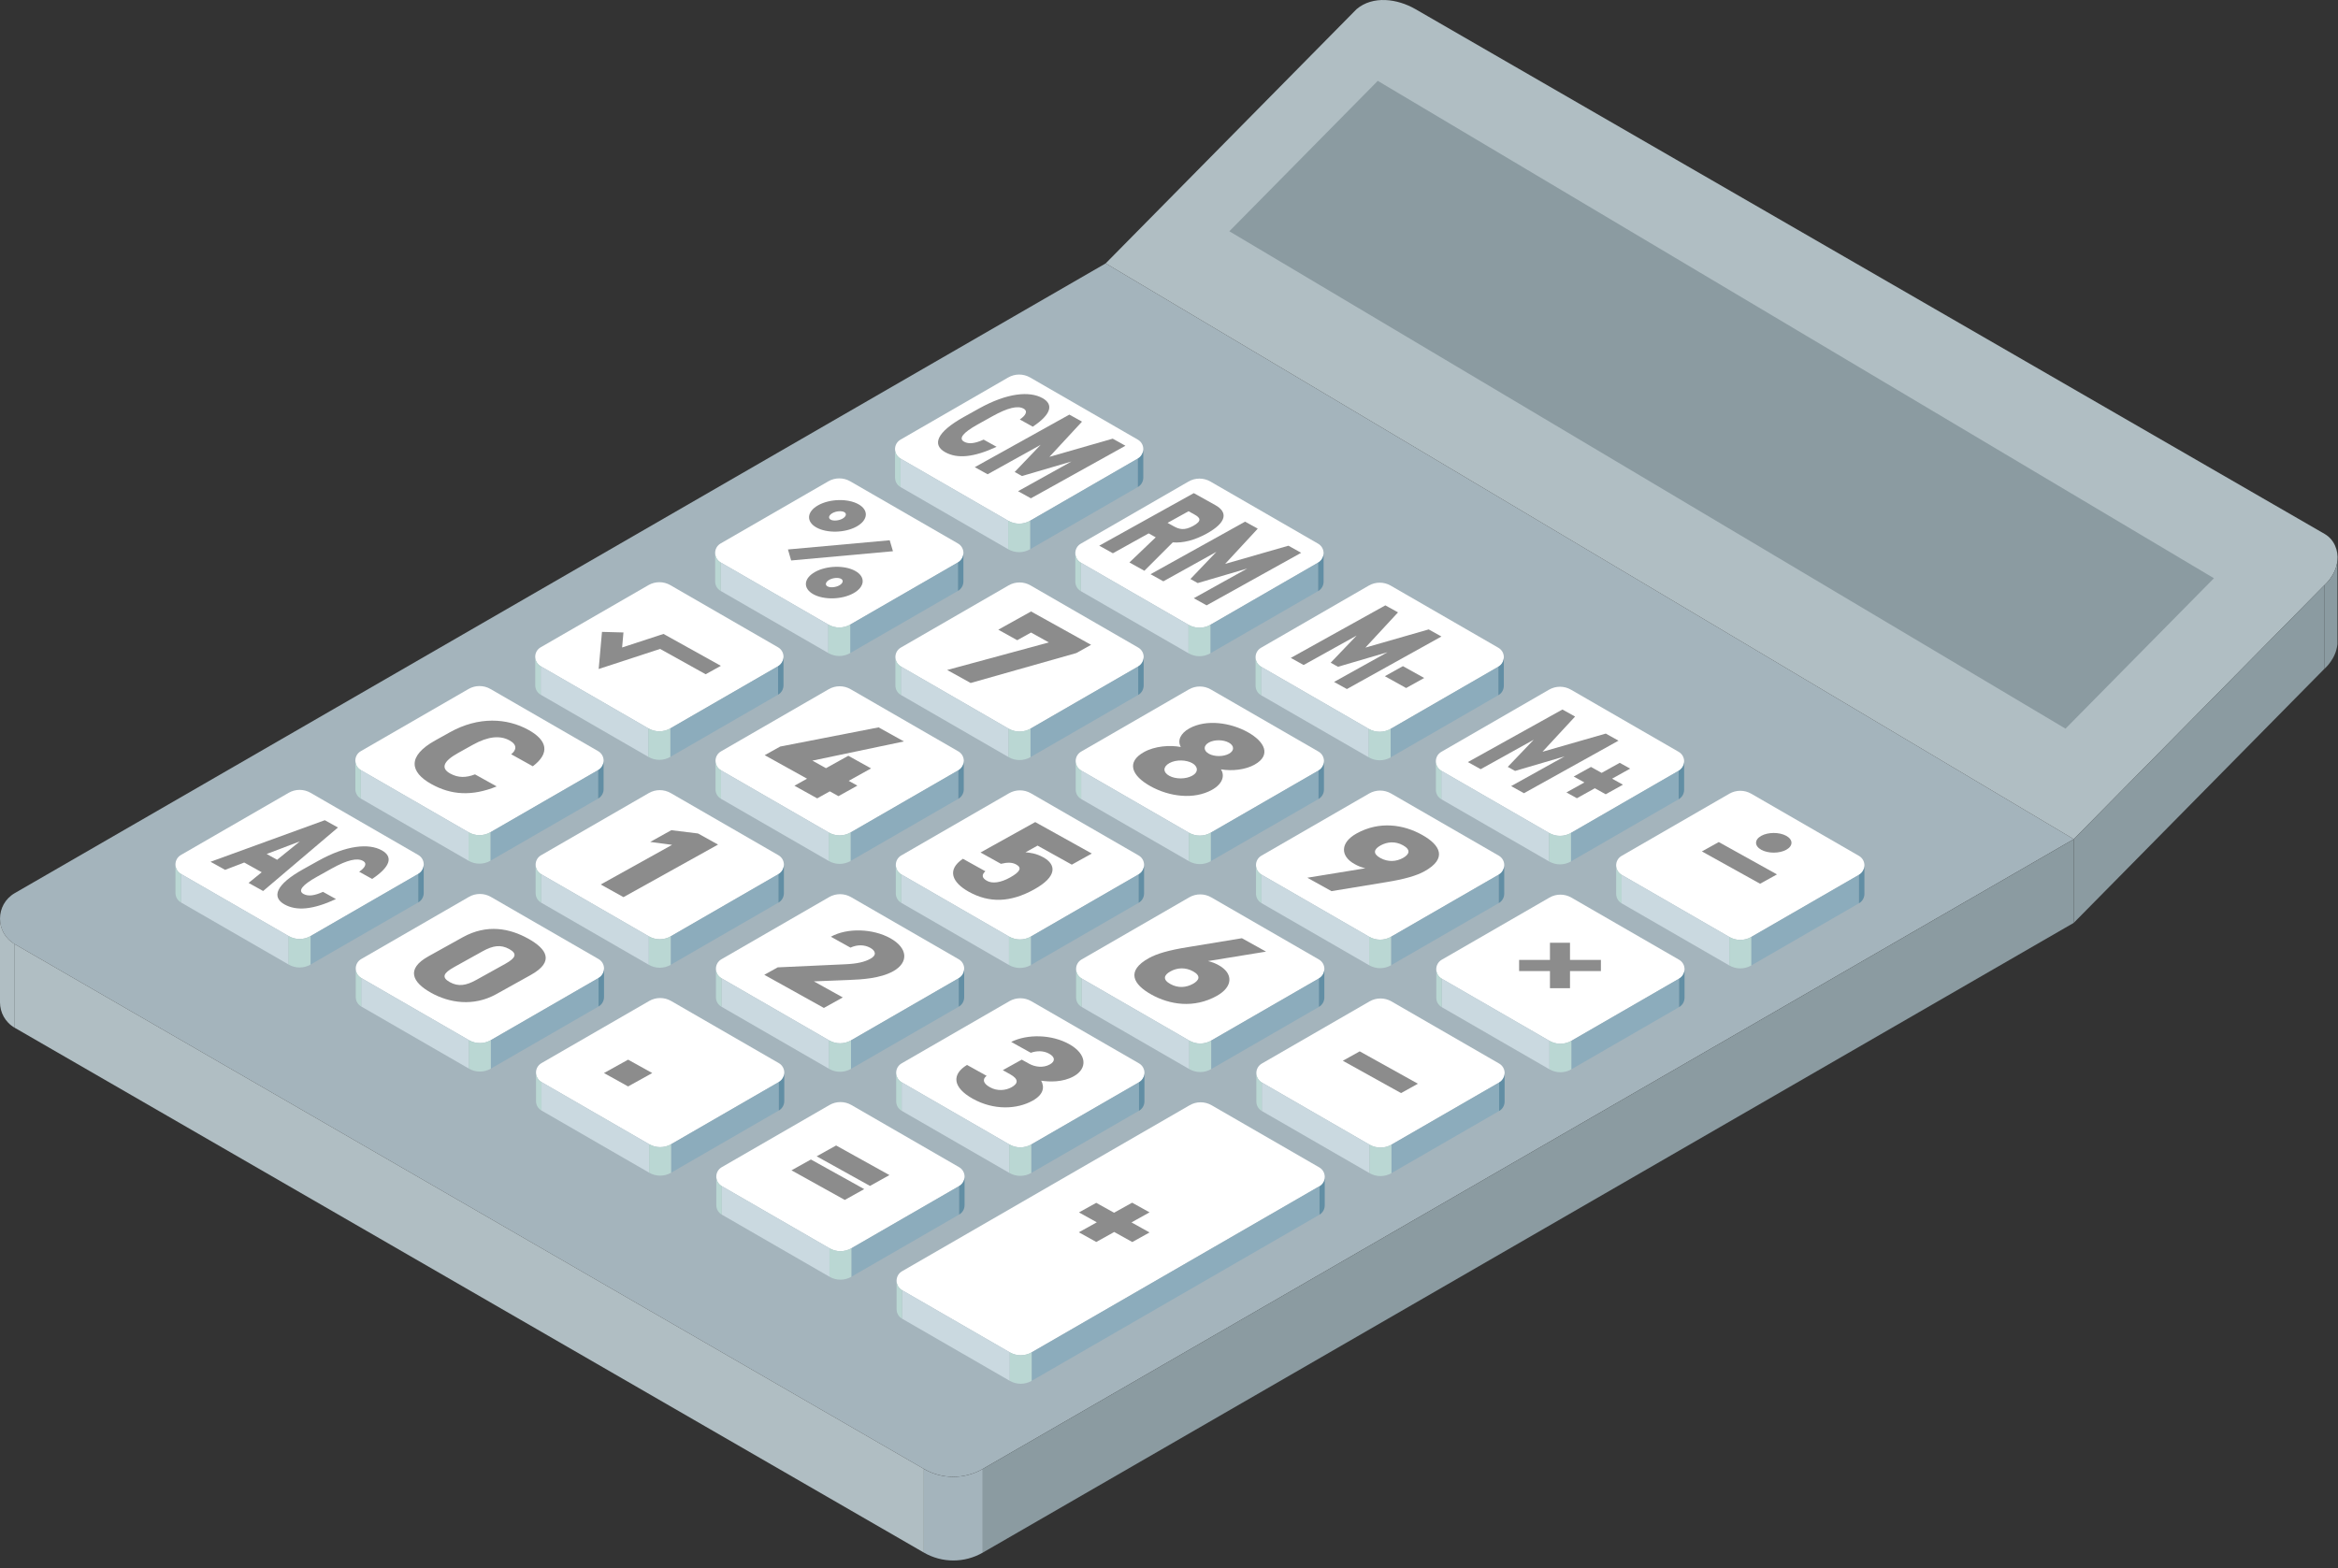
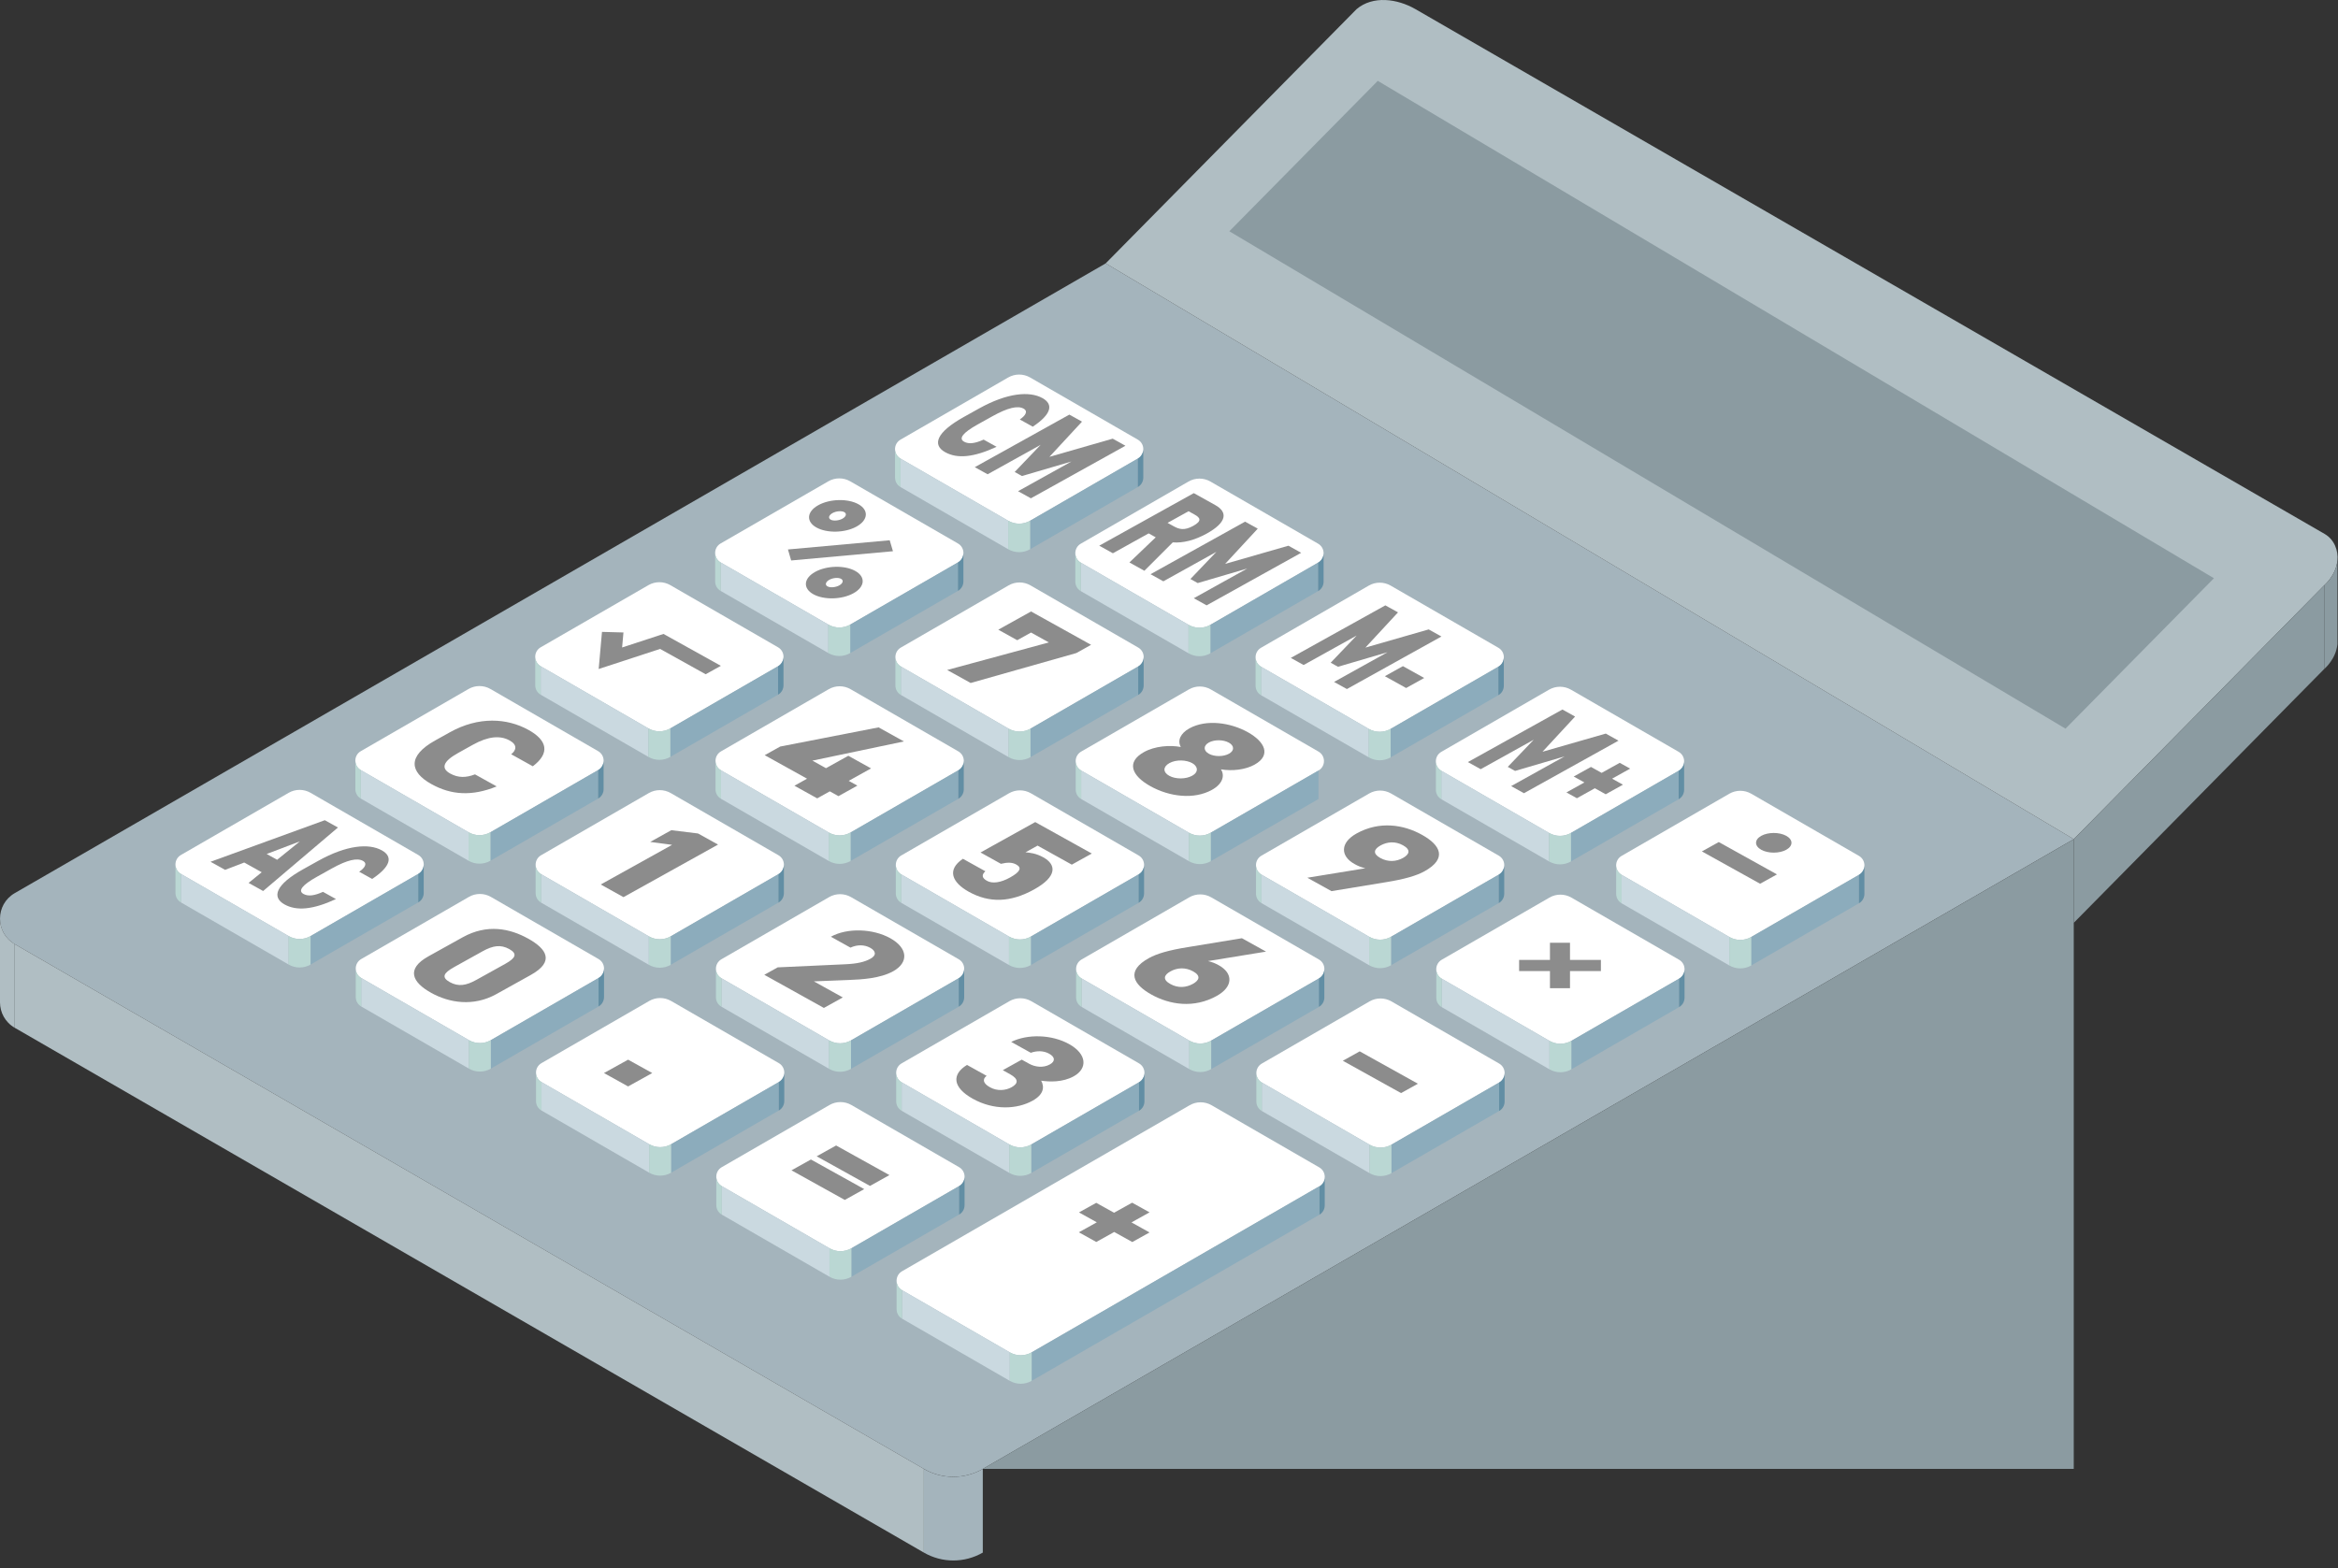
<svg xmlns="http://www.w3.org/2000/svg" fill="none" height="100%" overflow="visible" preserveAspectRatio="none" style="display: block;" viewBox="0 0 161 108" width="100%">
  <rect x="0" y="0" width="161" height="108" fill="#333333" stroke="none" />
  <g id="Group 11">
    <path d="M76.141 18.141L1.015 61.516C-0.337 62.297 -0.337 64.248 1.015 65.029L63.621 101.173C64.876 101.898 66.421 101.898 67.677 101.173L142.803 57.798L76.141 18.139V18.141Z" fill="#A4B4BC" id="Vector" />
    <path d="M63.621 101.173L1.015 65.029V70.791L63.621 106.938V101.173Z" fill="#B0BEC3" id="Vector_2" />
-     <path d="M67.677 101.173L142.803 57.8V63.563L67.677 106.938V101.173Z" fill="#8B9BA1" id="Vector_3" />
+     <path d="M67.677 101.173L142.803 57.8V63.563V101.173Z" fill="#8B9BA1" id="Vector_3" />
    <path d="M1.015 70.791C0.34 70.402 1.02029e-05 69.719 1.02029e-05 69.035V63.264C-0.002 63.95 0.335 64.635 1.015 65.026V70.789V70.791Z" fill="#B0BEC3" id="Vector_4" />
    <path d="M160.962 38.599C161.026 37.92 160.753 37.166 160.078 36.775L97.472 0.63C96.217 -0.094 94.538 -0.318 93.416 0.63L76.141 18.139L142.803 57.798L160.078 40.289C160.078 40.289 160.865 39.623 160.962 38.599Z" fill="#B0BEC3" id="Vector_5" />
    <path d="M142.803 57.8V63.563L160.078 46.051V40.289L142.803 57.8Z" fill="#8B9BA1" id="Vector_6" />
    <path d="M67.677 106.938V101.176C66.421 101.9 64.876 101.9 63.621 101.176V106.938C64.876 107.662 66.421 107.662 67.677 106.938Z" fill="#A4B4BC" id="Vector_7" />
    <path d="M160.962 44.364C160.865 45.387 160.078 46.054 160.078 46.054V40.291C160.078 40.291 160.865 39.625 160.962 38.602V44.364Z" fill="#8B9BA1" id="Vector_8" />
    <path d="M70.935 35.867L78.353 31.586C78.856 31.296 78.856 30.571 78.353 30.281L70.935 25.999C70.469 25.731 69.895 25.731 69.428 25.999L62.011 30.281C61.508 30.571 61.508 31.296 62.011 31.586L69.428 35.867C69.895 36.136 70.469 36.136 70.935 35.867Z" fill="white" id="Vector_9" />
    <path d="M69.428 35.867L62.011 31.584V33.546L69.428 37.83V35.867Z" fill="#CAD9E0" id="Vector_10" />
    <path d="M70.935 35.867L78.353 31.584V33.546L70.935 37.83V35.867Z" fill="#8CACBC" id="Vector_11" />
    <path d="M62.011 33.546C61.76 33.402 61.635 33.148 61.635 32.895V30.928C61.635 31.182 61.76 31.437 62.011 31.584V33.546Z" fill="#BAD7D3" id="Vector_12" />
    <path d="M78.353 33.546C78.605 33.402 78.73 33.148 78.73 32.895V30.928C78.73 31.182 78.605 31.437 78.353 31.584V33.546Z" fill="#628EA4" id="Vector_13" />
    <path d="M70.935 37.83V35.867C70.469 36.136 69.895 36.136 69.428 35.867V37.83C69.895 38.099 70.469 38.099 70.935 37.83Z" fill="#BAD7D3" id="Vector_14" />
    <path d="M58.548 43.019L65.966 38.737C66.469 38.447 66.469 37.722 65.966 37.432L58.548 33.151C58.082 32.882 57.508 32.882 57.041 33.151L49.624 37.432C49.121 37.722 49.121 38.447 49.624 38.737L57.041 43.019C57.508 43.287 58.082 43.287 58.548 43.019Z" fill="white" id="Vector_15" />
    <path d="M57.041 43.019L49.624 38.737V40.699L57.041 44.981V43.019Z" fill="#CAD9E0" id="Vector_16" />
    <path d="M58.548 43.019L65.966 38.737V40.699L58.548 44.981V43.019Z" fill="#8CACBC" id="Vector_17" />
    <path d="M49.624 40.699C49.372 40.555 49.248 40.302 49.248 40.048V38.081C49.248 38.335 49.372 38.591 49.624 38.737V40.699Z" fill="#BAD7D3" id="Vector_18" />
    <path d="M65.966 40.699C66.218 40.555 66.342 40.302 66.342 40.048V38.081C66.342 38.335 66.218 38.591 65.966 38.737V40.699Z" fill="#628EA4" id="Vector_19" />
    <path d="M58.548 44.981V43.019C58.082 43.287 57.508 43.287 57.041 43.019V44.981C57.508 45.25 58.082 45.25 58.548 44.981Z" fill="#BAD7D3" id="Vector_20" />
    <path d="M46.159 50.17L53.577 45.888C54.08 45.598 54.08 44.873 53.577 44.583L46.159 40.302C45.693 40.033 45.119 40.033 44.652 40.302L37.234 44.583C36.731 44.873 36.731 45.598 37.234 45.888L44.652 50.17C45.119 50.438 45.693 50.438 46.159 50.17Z" fill="white" id="Vector_21" />
    <path d="M44.652 50.17L37.234 45.888V47.85L44.652 52.134V50.17Z" fill="#CAD9E0" id="Vector_22" />
    <path d="M46.159 50.17L53.577 45.888V47.85L46.159 52.134V50.17Z" fill="#8CACBC" id="Vector_23" />
    <path d="M37.235 47.85C36.983 47.706 36.858 47.453 36.858 47.199V45.232C36.858 45.486 36.983 45.742 37.235 45.888V47.85Z" fill="#BAD7D3" id="Vector_24" />
    <path d="M53.577 47.85C53.828 47.706 53.953 47.453 53.953 47.199V45.232C53.953 45.486 53.828 45.742 53.577 45.888V47.85Z" fill="#628EA4" id="Vector_25" />
    <path d="M46.159 52.134V50.172C45.692 50.441 45.118 50.441 44.652 50.172V52.134C45.118 52.403 45.692 52.403 46.159 52.134Z" fill="#BAD7D3" id="Vector_26" />
    <path d="M33.772 57.323L41.189 53.041C41.692 52.751 41.692 52.027 41.189 51.737L33.772 47.455C33.305 47.186 32.731 47.186 32.265 47.455L24.847 51.737C24.344 52.027 24.344 52.751 24.847 53.041L32.265 57.323C32.731 57.592 33.305 57.592 33.772 57.323Z" fill="white" id="Vector_27" />
    <path d="M32.265 57.323L24.847 53.041V55.004L32.265 59.285V57.323Z" fill="#CAD9E0" id="Vector_28" />
    <path d="M33.772 57.323L41.189 53.041V55.004L33.772 59.285V57.323Z" fill="#8CACBC" id="Vector_29" />
    <path d="M24.848 55.004C24.596 54.86 24.471 54.606 24.471 54.352V52.386C24.471 52.639 24.596 52.895 24.848 53.041V55.004Z" fill="#BAD7D3" id="Vector_30" />
    <path d="M41.189 55.004C41.441 54.86 41.566 54.606 41.566 54.352V52.386C41.566 52.639 41.441 52.895 41.189 53.041V55.004Z" fill="#628EA4" id="Vector_31" />
    <path d="M33.772 59.285V57.323C33.305 57.592 32.731 57.592 32.265 57.323V59.285C32.731 59.554 33.305 59.554 33.772 59.285Z" fill="#BAD7D3" id="Vector_32" />
    <path d="M21.385 64.474L28.802 60.192C29.305 59.902 29.305 59.178 28.802 58.888L21.385 54.606C20.918 54.337 20.344 54.337 19.878 54.606L12.46 58.888C11.957 59.178 11.957 59.902 12.46 60.192L19.878 64.474C20.344 64.743 20.918 64.743 21.385 64.474Z" fill="white" id="Vector_33" />
    <path d="M19.878 64.474L12.46 60.192V62.155L19.878 66.436V64.474Z" fill="#CAD9E0" id="Vector_34" />
    <path d="M21.385 64.474L28.802 60.192V62.155L21.385 66.436V64.474Z" fill="#8CACBC" id="Vector_35" />
    <path d="M12.461 62.155C12.209 62.011 12.084 61.757 12.084 61.504V59.537C12.084 59.791 12.209 60.046 12.461 60.192V62.155Z" fill="#BAD7D3" id="Vector_36" />
    <path d="M28.802 62.155C29.054 62.011 29.179 61.757 29.179 61.504V59.537C29.179 59.791 29.054 60.046 28.802 60.192V62.155Z" fill="#628EA4" id="Vector_37" />
    <path d="M21.385 66.436V64.474C20.918 64.743 20.344 64.743 19.878 64.474V66.436C20.344 66.705 20.918 66.705 21.385 66.436Z" fill="#BAD7D3" id="Vector_38" />
    <path d="M83.35 43.034L90.768 38.752C91.271 38.462 91.271 37.737 90.768 37.447L83.35 33.166C82.884 32.897 82.31 32.897 81.844 33.166L74.426 37.447C73.923 37.737 73.923 38.462 74.426 38.752L81.844 43.034C82.31 43.302 82.884 43.302 83.35 43.034Z" fill="white" id="Vector_39" />
    <path d="M81.844 43.034L74.426 38.752V40.714L81.844 44.996V43.034Z" fill="#CAD9E0" id="Vector_40" />
    <path d="M83.35 43.034L90.768 38.752V40.714L83.35 44.996V43.034Z" fill="#8CACBC" id="Vector_41" />
    <path d="M74.426 40.714C74.175 40.57 74.05 40.317 74.05 40.063V38.096C74.05 38.35 74.175 38.606 74.426 38.752V40.714Z" fill="#BAD7D3" id="Vector_42" />
    <path d="M90.768 40.714C91.02 40.57 91.145 40.317 91.145 40.063V38.096C91.145 38.35 91.02 38.606 90.768 38.752V40.714Z" fill="#628EA4" id="Vector_43" />
    <path d="M83.35 44.996V43.034C82.884 43.302 82.31 43.302 81.844 43.034V44.996C82.31 45.265 82.884 45.265 83.35 44.996Z" fill="#BAD7D3" id="Vector_44" />
    <path d="M70.961 50.187L78.379 45.905C78.882 45.615 78.882 44.891 78.379 44.601L70.961 40.319C70.495 40.05 69.921 40.05 69.454 40.319L62.037 44.601C61.534 44.891 61.534 45.615 62.037 45.905L69.454 50.187C69.921 50.456 70.495 50.456 70.961 50.187Z" fill="white" id="Vector_45" />
    <path d="M69.454 50.187L62.037 45.903V47.865L69.454 52.149V50.187Z" fill="#CAD9E0" id="Vector_46" />
    <path d="M70.961 50.187L78.379 45.903V47.865L70.961 52.149V50.187Z" fill="#8CACBC" id="Vector_47" />
    <path d="M62.037 47.866C61.785 47.721 61.66 47.468 61.66 47.214V45.248C61.66 45.501 61.785 45.757 62.037 45.903V47.866Z" fill="#BAD7D3" id="Vector_48" />
    <path d="M78.379 47.866C78.63 47.721 78.755 47.468 78.755 47.214V45.248C78.755 45.501 78.63 45.757 78.379 45.903V47.866Z" fill="#628EA4" id="Vector_49" />
    <path d="M70.961 52.149V50.187C70.495 50.455 69.921 50.455 69.454 50.187V52.149C69.921 52.418 70.495 52.418 70.961 52.149Z" fill="#BAD7D3" id="Vector_50" />
    <path d="M58.574 57.338L65.992 53.056C66.495 52.766 66.495 52.042 65.992 51.752L58.574 47.47C58.108 47.201 57.534 47.201 57.067 47.47L49.65 51.752C49.147 52.042 49.147 52.766 49.65 53.056L57.067 57.338C57.534 57.607 58.108 57.607 58.574 57.338Z" fill="white" id="Vector_51" />
    <path d="M57.067 57.338L49.65 53.056V55.019L57.067 59.3V57.338Z" fill="#CAD9E0" id="Vector_52" />
    <path d="M58.574 57.338L65.992 53.056V55.019L58.574 59.3V57.338Z" fill="#8CACBC" id="Vector_53" />
    <path d="M49.65 55.019C49.398 54.875 49.273 54.621 49.273 54.367V52.401C49.273 52.654 49.398 52.91 49.65 53.056V55.019Z" fill="#BAD7D3" id="Vector_54" />
    <path d="M65.992 55.019C66.243 54.875 66.368 54.621 66.368 54.367V52.401C66.368 52.654 66.243 52.91 65.992 53.056V55.019Z" fill="#628EA4" id="Vector_55" />
    <path d="M58.574 59.3V57.338C58.108 57.607 57.534 57.607 57.067 57.338V59.3C57.534 59.569 58.108 59.569 58.574 59.3Z" fill="#BAD7D3" id="Vector_56" />
    <path d="M46.187 64.491L53.604 60.209C54.107 59.919 54.107 59.195 53.604 58.905L46.187 54.623C45.72 54.355 45.147 54.355 44.68 54.623L37.262 58.905C36.759 59.195 36.759 59.919 37.262 60.209L44.68 64.491C45.147 64.76 45.72 64.76 46.187 64.491Z" fill="white" id="Vector_57" />
    <path d="M44.68 64.491L37.262 60.208V62.17L44.68 66.454V64.491Z" fill="#CAD9E0" id="Vector_58" />
    <path d="M46.187 64.491L53.605 60.208V62.17L46.187 66.454V64.491Z" fill="#8CACBC" id="Vector_59" />
    <path d="M37.263 62.17C37.011 62.026 36.886 61.772 36.886 61.519V59.552C36.886 59.806 37.011 60.061 37.263 60.208V62.17Z" fill="#BAD7D3" id="Vector_60" />
    <path d="M53.605 62.17C53.856 62.026 53.981 61.772 53.981 61.519V59.552C53.981 59.806 53.856 60.061 53.605 60.208V62.17Z" fill="#628EA4" id="Vector_61" />
    <path d="M46.187 66.454V64.491C45.72 64.76 45.147 64.76 44.68 64.491V66.454C45.147 66.722 45.72 66.722 46.187 66.454Z" fill="#BAD7D3" id="Vector_62" />
    <path d="M33.8 71.642L41.217 67.361C41.72 67.07 41.72 66.346 41.217 66.056L33.8 61.774C33.333 61.506 32.759 61.506 32.293 61.774L24.875 66.056C24.372 66.346 24.372 67.07 24.875 67.361L32.293 71.642C32.759 71.911 33.333 71.911 33.8 71.642Z" fill="white" id="Vector_63" />
    <path d="M32.293 71.642L24.875 67.361V69.323L32.293 73.605V71.642Z" fill="#CAD9E0" id="Vector_64" />
    <path d="M33.8 71.642L41.217 67.361V69.323L33.8 73.605V71.642Z" fill="#8CACBC" id="Vector_65" />
    <path d="M24.876 69.323C24.624 69.179 24.499 68.926 24.499 68.672V66.705C24.499 66.959 24.624 67.215 24.876 67.361V69.323Z" fill="#BAD7D3" id="Vector_66" />
    <path d="M41.217 69.323C41.469 69.179 41.594 68.926 41.594 68.672V66.705C41.594 66.959 41.469 67.215 41.217 67.361V69.323Z" fill="#628EA4" id="Vector_67" />
    <path d="M33.8 73.605V71.642C33.333 71.911 32.759 71.911 32.293 71.642V73.605C32.759 73.873 33.333 73.873 33.8 73.605Z" fill="#BAD7D3" id="Vector_68" />
    <path d="M95.763 50.202L103.181 45.92C103.684 45.63 103.684 44.906 103.181 44.615L95.763 40.334C95.297 40.065 94.723 40.065 94.257 40.334L86.839 44.615C86.336 44.906 86.336 45.63 86.839 45.92L94.257 50.202C94.723 50.471 95.297 50.471 95.763 50.202Z" fill="white" id="Vector_69" />
    <path d="M94.257 50.202L86.839 45.92V47.883L94.257 52.164V50.202Z" fill="#CAD9E0" id="Vector_70" />
    <path d="M95.763 50.202L103.181 45.92V47.883L95.763 52.164V50.202Z" fill="#8CACBC" id="Vector_71" />
    <path d="M86.839 47.883C86.588 47.739 86.463 47.485 86.463 47.231V45.265C86.463 45.518 86.588 45.774 86.839 45.92V47.883Z" fill="#BAD7D3" id="Vector_72" />
    <path d="M103.181 47.883C103.433 47.739 103.557 47.485 103.557 47.231V45.265C103.557 45.518 103.433 45.774 103.181 45.92V47.883Z" fill="#628EA4" id="Vector_73" />
    <path d="M95.763 52.164V50.202C95.297 50.471 94.723 50.471 94.257 50.202V52.164C94.723 52.433 95.297 52.433 95.763 52.164Z" fill="#BAD7D3" id="Vector_74" />
    <path d="M83.376 57.353L90.794 53.071C91.297 52.781 91.297 52.057 90.794 51.767L83.376 47.485C82.91 47.216 82.336 47.216 81.869 47.485L74.452 51.767C73.949 52.057 73.949 52.781 74.452 53.071L81.869 57.353C82.336 57.622 82.91 57.622 83.376 57.353Z" fill="white" id="Vector_75" />
    <path d="M81.869 57.353L74.452 53.072V55.034L81.869 59.316V57.353Z" fill="#CAD9E0" id="Vector_76" />
    <path d="M83.376 57.353L90.794 53.072V55.034L83.376 59.316V57.353Z" fill="#8CACBC" id="Vector_77" />
    <path d="M74.452 55.034C74.2 54.89 74.076 54.636 74.076 54.383V52.416C74.076 52.669 74.2 52.925 74.452 53.071V55.034Z" fill="#BAD7D3" id="Vector_78" />
-     <path d="M90.794 55.034C91.046 54.89 91.17 54.636 91.17 54.383V52.416C91.17 52.669 91.046 52.925 90.794 53.071V55.034Z" fill="#628EA4" id="Vector_79" />
    <path d="M83.376 59.316V57.353C82.91 57.622 82.336 57.622 81.869 57.353V59.316C82.336 59.584 82.91 59.584 83.376 59.316Z" fill="#BAD7D3" id="Vector_80" />
    <path d="M70.989 64.506L78.407 60.225C78.91 59.934 78.91 59.21 78.407 58.92L70.989 54.638C70.523 54.37 69.949 54.37 69.482 54.638L62.065 58.92C61.562 59.21 61.562 59.934 62.065 60.225L69.482 64.506C69.949 64.775 70.523 64.775 70.989 64.506Z" fill="white" id="Vector_81" />
    <path d="M69.482 64.506L62.065 60.222V62.185L69.482 66.469V64.506Z" fill="#CAD9E0" id="Vector_82" />
    <path d="M70.989 64.506L78.407 60.222V62.185L70.989 66.469V64.506Z" fill="#8CACBC" id="Vector_83" />
    <path d="M62.065 62.185C61.813 62.041 61.688 61.787 61.688 61.534V59.567C61.688 59.821 61.813 60.076 62.065 60.222V62.185Z" fill="#BAD7D3" id="Vector_84" />
    <path d="M78.407 62.185C78.658 62.041 78.783 61.787 78.783 61.534V59.567C78.783 59.821 78.658 60.076 78.407 60.222V62.185Z" fill="#628EA4" id="Vector_85" />
    <path d="M70.989 66.469V64.506C70.523 64.775 69.949 64.775 69.482 64.506V66.469C69.949 66.737 70.523 66.737 70.989 66.469Z" fill="#BAD7D3" id="Vector_86" />
    <path d="M58.602 71.657L66.02 67.376C66.522 67.086 66.522 66.361 66.02 66.071L58.602 61.789C58.136 61.521 57.562 61.521 57.095 61.789L49.678 66.071C49.175 66.361 49.175 67.086 49.678 67.376L57.095 71.657C57.562 71.926 58.136 71.926 58.602 71.657Z" fill="white" id="Vector_87" />
    <path d="M57.095 71.657L49.678 67.376V69.338L57.095 73.62V71.657Z" fill="#CAD9E0" id="Vector_88" />
    <path d="M58.602 71.657L66.019 67.376V69.338L58.602 73.62V71.657Z" fill="#8CACBC" id="Vector_89" />
    <path d="M49.678 69.338C49.426 69.194 49.301 68.941 49.301 68.687V66.72C49.301 66.974 49.426 67.23 49.678 67.376V69.338Z" fill="#BAD7D3" id="Vector_90" />
    <path d="M66.02 69.338C66.271 69.194 66.396 68.941 66.396 68.687V66.72C66.396 66.974 66.271 67.23 66.02 67.376V69.338Z" fill="#628EA4" id="Vector_91" />
    <path d="M58.602 73.62V71.657C58.135 71.926 57.562 71.926 57.095 71.657V73.62C57.562 73.889 58.135 73.889 58.602 73.62Z" fill="#BAD7D3" id="Vector_92" />
    <path d="M46.213 78.811L53.63 74.529C54.133 74.239 54.133 73.515 53.63 73.224L46.213 68.943C45.746 68.674 45.172 68.674 44.706 68.943L37.288 73.224C36.785 73.515 36.785 74.239 37.288 74.529L44.706 78.811C45.172 79.079 45.746 79.079 46.213 78.811Z" fill="white" id="Vector_93" />
    <path d="M44.706 78.811L37.288 74.527V76.489L44.706 80.773V78.811Z" fill="#CAD9E0" id="Vector_94" />
    <path d="M46.213 78.811L53.63 74.527V76.489L46.213 80.773V78.811Z" fill="#8CACBC" id="Vector_95" />
    <path d="M37.289 76.489C37.037 76.345 36.912 76.092 36.912 75.838V73.871C36.912 74.125 37.037 74.381 37.289 74.527V76.489Z" fill="#BAD7D3" id="Vector_96" />
    <path d="M53.63 76.489C53.882 76.345 54.007 76.092 54.007 75.838V73.871C54.007 74.125 53.882 74.381 53.63 74.527V76.489Z" fill="#628EA4" id="Vector_97" />
    <path d="M46.213 80.773V78.811C45.746 79.079 45.172 79.079 44.706 78.811V80.773C45.172 81.042 45.746 81.042 46.213 80.773Z" fill="#BAD7D3" id="Vector_98" />
    <path d="M108.178 57.37L115.596 53.089C116.099 52.798 116.099 52.074 115.596 51.784L108.178 47.502C107.712 47.234 107.138 47.234 106.672 47.502L99.254 51.784C98.751 52.074 98.751 52.798 99.254 53.089L106.672 57.37C107.138 57.639 107.712 57.639 108.178 57.37Z" fill="white" id="Vector_99" />
    <path d="M106.672 57.37L99.254 53.086V55.049L106.672 59.333V57.37Z" fill="#CAD9E0" id="Vector_100" />
    <path d="M108.178 57.37L115.596 53.086V55.049L108.178 59.333V57.37Z" fill="#8CACBC" id="Vector_101" />
    <path d="M99.254 55.049C99.003 54.905 98.878 54.651 98.878 54.398V52.431C98.878 52.684 99.003 52.94 99.254 53.087V55.049Z" fill="#BAD7D3" id="Vector_102" />
    <path d="M115.596 55.049C115.848 54.905 115.973 54.651 115.973 54.398V52.431C115.973 52.684 115.848 52.94 115.596 53.087V55.049Z" fill="#628EA4" id="Vector_103" />
    <path d="M108.178 59.333V57.37C107.712 57.639 107.138 57.639 106.672 57.37V59.333C107.138 59.602 107.712 59.602 108.178 59.333Z" fill="#BAD7D3" id="Vector_104" />
    <path d="M95.791 64.521L103.209 60.24C103.712 59.95 103.712 59.225 103.209 58.935L95.791 54.653C95.325 54.385 94.751 54.385 94.284 54.653L86.867 58.935C86.364 59.225 86.364 59.95 86.867 60.24L94.284 64.521C94.751 64.79 95.325 64.79 95.791 64.521Z" fill="white" id="Vector_105" />
    <path d="M94.284 64.521L86.867 60.24V62.202L94.284 66.484V64.521Z" fill="#CAD9E0" id="Vector_106" />
    <path d="M95.791 64.521L103.209 60.24V62.202L95.791 66.484V64.521Z" fill="#8CACBC" id="Vector_107" />
    <path d="M86.867 62.202C86.615 62.058 86.491 61.805 86.491 61.551V59.584C86.491 59.838 86.615 60.094 86.867 60.24V62.202Z" fill="#BAD7D3" id="Vector_108" />
    <path d="M103.209 62.202C103.461 62.058 103.585 61.805 103.585 61.551V59.584C103.585 59.838 103.461 60.094 103.209 60.24V62.202Z" fill="#628EA4" id="Vector_109" />
    <path d="M95.791 66.484V64.521C95.325 64.79 94.751 64.79 94.284 64.521V66.484C94.751 66.752 95.325 66.752 95.791 66.484Z" fill="#BAD7D3" id="Vector_110" />
    <path d="M83.404 71.672L90.822 67.391C91.325 67.101 91.325 66.376 90.822 66.086L83.404 61.804C82.938 61.536 82.364 61.536 81.897 61.804L74.48 66.086C73.977 66.376 73.977 67.101 74.48 67.391L81.897 71.672C82.364 71.941 82.938 71.941 83.404 71.672Z" fill="white" id="Vector_111" />
    <path d="M81.897 71.672L74.48 67.391V69.353L81.897 73.637V71.672Z" fill="#CAD9E0" id="Vector_112" />
    <path d="M83.404 71.672L90.822 67.391V69.353L83.404 73.637V71.672Z" fill="#8CACBC" id="Vector_113" />
    <path d="M74.48 69.353C74.228 69.209 74.103 68.956 74.103 68.702V66.735C74.103 66.989 74.228 67.245 74.48 67.391V69.353Z" fill="#BAD7D3" id="Vector_114" />
    <path d="M90.822 69.353C91.073 69.209 91.198 68.956 91.198 68.702V66.735C91.198 66.989 91.073 67.245 90.822 67.391V69.353Z" fill="#628EA4" id="Vector_115" />
    <path d="M83.404 73.637V71.675C82.938 71.943 82.364 71.943 81.897 71.675V73.637C82.364 73.906 82.938 73.906 83.404 73.637Z" fill="#BAD7D3" id="Vector_116" />
    <path d="M71.015 78.826L78.433 74.544C78.935 74.254 78.935 73.53 78.433 73.24L71.015 68.958C70.548 68.689 69.975 68.689 69.508 68.958L62.09 73.24C61.587 73.53 61.587 74.254 62.09 74.544L69.508 78.826C69.975 79.094 70.548 79.094 71.015 78.826Z" fill="white" id="Vector_117" />
    <path d="M69.508 78.826L62.09 74.542V76.507L69.508 80.788V78.826Z" fill="#CAD9E0" id="Vector_118" />
    <path d="M71.015 78.826L78.433 74.542V76.507L71.015 80.788V78.826Z" fill="#8CACBC" id="Vector_119" />
    <path d="M62.091 76.507C61.839 76.363 61.714 76.109 61.714 75.855V73.889C61.714 74.142 61.839 74.398 62.091 74.544V76.507Z" fill="#BAD7D3" id="Vector_120" />
    <path d="M78.433 76.507C78.684 76.363 78.809 76.109 78.809 75.855V73.889C78.809 74.142 78.684 74.398 78.433 74.544V76.507Z" fill="#628EA4" id="Vector_121" />
    <path d="M71.015 80.788V78.826C70.548 79.095 69.975 79.095 69.508 78.826V80.788C69.975 81.057 70.548 81.057 71.015 80.788Z" fill="#BAD7D3" id="Vector_122" />
    <path d="M58.628 85.977L66.045 81.695C66.548 81.405 66.548 80.681 66.045 80.391L58.628 76.109C58.161 75.84 57.587 75.84 57.121 76.109L49.703 80.391C49.2 80.681 49.2 81.405 49.703 81.695L57.121 85.977C57.587 86.246 58.161 86.246 58.628 85.977Z" fill="white" id="Vector_123" />
    <path d="M57.121 85.977L49.703 81.695V83.658L57.121 87.939V85.977Z" fill="#CAD9E0" id="Vector_124" />
    <path d="M58.628 85.977L66.045 81.695V83.658L58.628 87.939V85.977Z" fill="#8CACBC" id="Vector_125" />
    <path d="M49.704 83.658C49.452 83.514 49.327 83.26 49.327 83.007V81.04C49.327 81.293 49.452 81.549 49.704 81.695V83.658Z" fill="#BAD7D3" id="Vector_126" />
    <path d="M66.045 83.658C66.297 83.514 66.422 83.26 66.422 83.007V81.04C66.422 81.293 66.297 81.549 66.045 81.695V83.658Z" fill="#628EA4" id="Vector_127" />
    <path d="M58.628 87.939V85.977C58.161 86.246 57.587 86.246 57.121 85.977V87.939C57.587 88.208 58.161 88.208 58.628 87.939Z" fill="#BAD7D3" id="Vector_128" />
    <path d="M120.593 64.536L128.011 60.255C128.514 59.965 128.514 59.24 128.011 58.95L120.593 54.668C120.127 54.4 119.553 54.4 119.087 54.668L111.669 58.95C111.166 59.24 111.166 59.965 111.669 60.255L119.087 64.536C119.553 64.805 120.127 64.805 120.593 64.536Z" fill="white" id="Vector_129" />
    <path d="M119.087 64.536L111.669 60.255V62.217L119.087 66.499V64.536Z" fill="#CAD9E0" id="Vector_130" />
    <path d="M120.593 64.536L128.011 60.255V62.217L120.593 66.499V64.536Z" fill="#8CACBC" id="Vector_131" />
    <path d="M111.669 62.217C111.418 62.073 111.293 61.819 111.293 61.566V59.599C111.293 59.853 111.418 60.108 111.669 60.255V62.217Z" fill="#BAD7D3" id="Vector_132" />
    <path d="M128.011 62.217C128.263 62.073 128.388 61.819 128.388 61.566V59.599C128.388 59.853 128.263 60.108 128.011 60.255V62.217Z" fill="#628EA4" id="Vector_133" />
    <path d="M120.593 66.499V64.536C120.127 64.805 119.553 64.805 119.087 64.536V66.499C119.553 66.767 120.127 66.767 120.593 66.499Z" fill="#BAD7D3" id="Vector_134" />
    <path d="M108.206 71.69L115.624 67.408C116.127 67.118 116.127 66.394 115.624 66.103L108.206 61.822C107.74 61.553 107.166 61.553 106.7 61.822L99.282 66.103C98.779 66.394 98.779 67.118 99.282 67.408L106.7 71.69C107.166 71.958 107.74 71.958 108.206 71.69Z" fill="white" id="Vector_135" />
    <path d="M106.699 71.69L99.282 67.406V69.368L106.699 73.652V71.69Z" fill="#CAD9E0" id="Vector_136" />
    <path d="M108.206 71.69L115.624 67.406V69.368L108.206 73.652V71.69Z" fill="#8CACBC" id="Vector_137" />
    <path d="M99.282 69.368C99.031 69.224 98.906 68.971 98.906 68.717V66.75C98.906 67.004 99.031 67.26 99.282 67.406V69.368Z" fill="#BAD7D3" id="Vector_138" />
    <path d="M115.624 69.368C115.876 69.224 116.001 68.971 116.001 68.717V66.75C116.001 67.004 115.876 67.26 115.624 67.406V69.368Z" fill="#628EA4" id="Vector_139" />
    <path d="M108.206 73.652V71.69C107.74 71.958 107.166 71.958 106.699 71.69V73.652C107.166 73.921 107.74 73.921 108.206 73.652Z" fill="#BAD7D3" id="Vector_140" />
    <path d="M95.817 78.841L103.235 74.559C103.738 74.269 103.738 73.545 103.235 73.254L95.817 68.973C95.351 68.704 94.777 68.704 94.31 68.973L86.893 73.254C86.39 73.545 86.39 74.269 86.893 74.559L94.31 78.841C94.777 79.109 95.351 79.109 95.817 78.841Z" fill="white" id="Vector_141" />
    <path d="M94.31 78.841L86.892 74.559V76.522L94.31 80.803V78.841Z" fill="#CAD9E0" id="Vector_142" />
    <path d="M95.817 78.841L103.235 74.559V76.522L95.817 80.803V78.841Z" fill="#8CACBC" id="Vector_143" />
    <path d="M86.893 76.522C86.641 76.377 86.516 76.124 86.516 75.87V73.904C86.516 74.157 86.641 74.413 86.893 74.559V76.522Z" fill="#BAD7D3" id="Vector_144" />
    <path d="M103.235 76.522C103.486 76.377 103.611 76.124 103.611 75.87V73.904C103.611 74.157 103.486 74.413 103.235 74.559V76.522Z" fill="#628EA4" id="Vector_145" />
    <path d="M95.817 80.803V78.841C95.351 79.109 94.777 79.109 94.31 78.841V80.803C94.777 81.072 95.351 81.072 95.817 80.803Z" fill="#BAD7D3" id="Vector_146" />
    <path d="M90.847 83.673C91.099 83.529 91.224 83.275 91.224 83.021V81.055C91.224 81.308 91.099 81.564 90.847 81.71V83.673Z" fill="#628EA4" id="Vector_147" />
    <path d="M71.043 93.145L90.847 81.71C91.35 81.42 91.35 80.696 90.847 80.406L83.43 76.124C82.963 75.855 82.389 75.855 81.923 76.124L62.118 87.559C61.615 87.849 61.615 88.573 62.118 88.864L69.536 93.145C70.002 93.414 70.576 93.414 71.043 93.145Z" fill="white" id="Vector_148" />
    <path d="M69.536 93.145L62.118 88.861V90.826L69.536 95.108V93.145Z" fill="#CAD9E0" id="Vector_149" />
    <path d="M71.043 93.145L90.847 81.71V83.673L71.043 95.108V93.145Z" fill="#8CACBC" id="Vector_150" />
    <path d="M62.119 90.826C61.867 90.682 61.742 90.428 61.742 90.175V88.208C61.742 88.462 61.867 88.717 62.119 88.864V90.826Z" fill="#BAD7D3" id="Vector_151" />
    <path d="M71.043 95.108V93.145C70.576 93.414 70.002 93.414 69.536 93.145V95.108C70.002 95.376 70.576 95.376 71.043 95.108Z" fill="#BAD7D3" id="Vector_152" />
    <path d="M84.655 15.929L142.236 50.187L152.456 39.827L94.876 5.569L84.655 15.929Z" fill="#8B9BA1" id="Vector_153" />
    <path d="M14.498 59.356L22.367 56.493L23.272 56.996L18.12 61.37L17.118 60.813L18.023 60.078L16.817 59.408L15.499 59.913L14.498 59.356ZM18.363 58.819L19.083 59.219L20.652 57.95L18.365 58.819H18.363Z" fill="#8C8C8C" id="Vector_154" />
    <path d="M24.733 60.042C25.11 59.788 25.327 59.479 24.991 59.294C24.6 59.077 23.919 59.223 22.853 59.816L21.834 60.384C20.815 60.951 20.499 61.351 20.897 61.572C21.23 61.757 21.666 61.686 22.242 61.428L23.136 61.925C21.537 62.662 20.422 62.755 19.594 62.295C18.704 61.8 18.951 60.941 20.895 59.859L21.913 59.292C23.876 58.2 25.404 58.075 26.294 58.57C27.07 59.002 26.913 59.679 25.628 60.539L24.733 60.042Z" fill="#8C8C8C" id="Vector_155" />
    <path d="M29.675 68.373C28.411 67.67 27.919 66.748 29.505 65.867L31.863 64.556C33.542 63.623 35.109 63.947 36.373 64.65C37.636 65.353 38.221 66.224 36.551 67.152L34.182 68.47C32.596 69.351 30.937 69.078 29.673 68.375L29.675 68.373ZM31.242 66.63C30.543 67.019 30.384 67.318 30.977 67.647C31.562 67.971 32.099 67.883 32.798 67.494L34.799 66.383C35.498 65.994 35.657 65.695 35.072 65.37C34.477 65.039 33.939 65.13 33.241 65.516L31.24 66.628L31.242 66.63Z" fill="#8C8C8C" id="Vector_156" />
    <path d="M43.253 74.83L41.591 73.908L43.253 72.986L44.914 73.908L43.253 74.83Z" fill="#8C8C8C" id="Vector_157" />
    <path d="M57.577 78.897L61.248 80.936L59.909 81.682L56.237 79.643L57.577 78.897ZM55.842 79.862L59.513 81.902L58.174 82.647L54.503 80.608L55.842 79.862Z" fill="#8C8C8C" id="Vector_158" />
    <path d="M75.49 82.847L76.717 83.529L77.962 82.837L79.161 83.503L77.917 84.195L79.161 84.887L77.972 85.547L76.728 84.855L75.492 85.543L74.293 84.876L75.529 84.189L74.301 83.507L75.49 82.847Z" fill="#8C8C8C" id="Vector_159" />
    <path d="M35.199 51.952C35.547 51.685 35.653 51.311 35.096 51.002C34.444 50.64 33.623 50.707 32.557 51.3L31.538 51.868C30.52 52.435 30.339 52.912 31.001 53.278C31.558 53.587 32.095 53.572 32.71 53.336L34.202 54.166C32.512 54.853 31.078 54.77 29.701 54.002C28.22 53.179 28.031 52.076 29.974 50.997L30.992 50.43C32.955 49.338 34.917 49.454 36.398 50.277C37.69 50.995 37.89 51.872 36.691 52.779L35.199 51.949V51.952Z" fill="#8C8C8C" id="Vector_160" />
    <path d="M42.935 61.792L41.368 60.921L46.283 58.189L44.775 57.989L46.228 57.181L48.068 57.407L49.445 58.172L42.935 61.792Z" fill="#8C8C8C" id="Vector_161" />
    <path d="M56.736 69.424L52.631 67.141L53.555 66.628L58.178 66.417C59.019 66.381 59.537 66.26 59.943 66.034C60.397 65.783 60.291 65.484 59.924 65.28C59.537 65.065 59.036 65.05 58.565 65.269L57.215 64.519C58.348 63.889 60.121 63.962 61.301 64.618C62.538 65.306 62.576 66.301 61.51 66.894C60.614 67.393 59.358 67.462 58.443 67.498L56.046 67.593L58.037 68.7L56.734 69.424H56.736Z" fill="#8C8C8C" id="Vector_162" />
    <path d="M70.359 72.984L70.869 73.267C71.264 73.487 71.832 73.573 72.294 73.315C72.7 73.089 72.642 72.794 72.246 72.575C71.859 72.36 71.397 72.365 70.983 72.513L69.633 71.763C70.774 71.202 72.436 71.253 73.624 71.915C74.86 72.603 74.899 73.598 73.945 74.129C73.179 74.555 72.266 74.518 71.698 74.434C71.943 74.886 71.86 75.395 71.103 75.814C70.028 76.412 68.433 76.481 66.998 75.683C65.564 74.886 65.544 73.983 66.591 73.349L67.941 74.099C67.64 74.329 67.685 74.619 68.178 74.89C68.668 75.163 69.244 75.116 69.659 74.886C70.14 74.619 70.14 74.314 69.564 73.994L69.055 73.71L70.357 72.986L70.359 72.984Z" fill="#8C8C8C" id="Vector_163" />
    <path d="M62.245 51.068L55.943 52.39L56.878 52.91L58.417 52.055L59.984 52.925L58.445 53.781L59.04 54.112L57.738 54.836L57.142 54.505L56.274 54.989L54.707 54.118L55.575 53.634L52.659 52.014L53.725 51.42L60.5 50.099L62.245 51.068Z" fill="#8C8C8C" id="Vector_164" />
    <path d="M68.928 59.498L67.522 58.716L71.288 56.622L75.185 58.789L73.807 59.554L71.449 58.243L70.619 58.705C70.922 58.727 71.354 58.778 71.847 59.051C72.743 59.55 72.818 60.369 71.215 61.259C69.564 62.176 68.111 62.198 66.714 61.422C65.581 60.792 65.166 59.922 66.308 59.15L67.855 60.01C67.599 60.246 67.591 60.461 67.969 60.67C68.337 60.874 68.904 60.801 69.553 60.44C70.241 60.057 70.394 59.773 69.987 59.548C69.695 59.384 69.364 59.391 68.93 59.496L68.928 59.498Z" fill="#8C8C8C" id="Vector_165" />
    <path d="M83.18 66.194C83.481 66.267 83.681 66.346 83.935 66.488C84.917 67.034 84.934 67.956 83.793 68.592C82.207 69.474 80.547 69.201 79.292 68.504C78.018 67.797 77.528 66.873 79.114 65.992C79.651 65.693 80.472 65.445 81.822 65.231L85.521 64.622L87.183 65.544L83.183 66.196L83.18 66.194ZM80.597 67.778C81.134 68.076 81.691 68.018 82.144 67.767C82.598 67.515 82.701 67.206 82.164 66.907C81.616 66.602 81.05 66.656 80.597 66.907C80.143 67.159 80.049 67.475 80.597 67.778Z" fill="#8C8C8C" id="Vector_166" />
    <path d="M68.747 43.369L71.002 42.116L75.135 44.413L74.116 44.981L66.841 47.042L65.226 46.146L72.227 44.248L71 43.567L70.048 44.095L68.745 43.371L68.747 43.369Z" fill="#8C8C8C" id="Vector_167" />
    <path d="M81.313 51.451C81.068 51.01 81.285 50.511 81.897 50.172C83.077 49.516 84.756 49.778 85.925 50.43C87.095 51.081 87.567 52.014 86.388 52.669C85.775 53.011 84.868 53.125 84.075 52.99C84.358 53.419 84.197 53.991 83.462 54.4C82.218 55.092 80.528 54.877 79.226 54.153C77.923 53.428 77.536 52.489 78.783 51.797C79.518 51.388 80.556 51.304 81.313 51.451ZM80.52 53.435C80.954 53.675 81.652 53.675 82.095 53.43C82.576 53.164 82.473 52.768 82.095 52.56C81.708 52.345 81.01 52.293 80.528 52.56C80.085 52.807 80.066 53.183 80.52 53.437V53.435ZM83.247 51.917C83.626 52.128 84.247 52.128 84.633 51.913C85.012 51.702 85.001 51.363 84.625 51.152C84.238 50.937 83.626 50.933 83.247 51.141C82.86 51.356 82.86 51.702 83.247 51.917Z" fill="#8C8C8C" id="Vector_168" />
    <path d="M94.029 59.806C93.728 59.733 93.528 59.653 93.274 59.511C92.292 58.965 92.275 58.043 93.416 57.407C95.002 56.526 96.662 56.798 97.917 57.497C99.192 58.204 99.682 59.129 98.095 60.01C97.558 60.309 96.737 60.556 95.387 60.771L91.688 61.379L90.026 60.455L94.026 59.803L94.029 59.806ZM96.614 58.221C96.077 57.923 95.52 57.981 95.067 58.232C94.613 58.484 94.51 58.793 95.047 59.092C95.596 59.397 96.161 59.343 96.614 59.092C97.068 58.84 97.162 58.525 96.614 58.221Z" fill="#8C8C8C" id="Vector_169" />
    <path d="M70.226 28.892C70.602 28.639 70.819 28.329 70.484 28.144C70.093 27.927 69.411 28.073 68.345 28.667L67.326 29.234C66.308 29.802 65.992 30.201 66.389 30.423C66.722 30.608 67.159 30.537 67.735 30.279L68.629 30.775C67.03 31.513 65.914 31.605 65.087 31.145C64.197 30.651 64.444 29.791 66.387 28.71L67.406 28.142C69.368 27.05 70.897 26.926 71.786 27.42C72.562 27.852 72.406 28.529 71.12 29.389L70.226 28.892Z" fill="#8C8C8C" id="Vector_170" />
    <path d="M72.268 31.465L76.623 30.214L77.5 30.702L70.989 34.322L70.106 33.832L73.785 31.786L70.376 32.787L69.874 32.508L71.662 30.638L68.01 32.667L67.126 32.177L73.637 28.557L74.51 29.041L72.266 31.465H72.268Z" fill="#8C8C8C" id="Vector_171" />
    <path d="M77.775 38.739L79.587 37.009L79.099 36.738L76.635 38.107L75.696 37.585L82.207 33.965L83.679 34.784C84.58 35.285 84.468 35.988 83.11 36.744C82.261 37.217 81.459 37.411 80.76 37.357L78.804 39.313L77.775 38.741V38.739ZM80.82 36.246C81.199 36.456 81.556 36.559 82.17 36.22C82.794 35.874 82.643 35.654 82.265 35.444L81.846 35.212L80.401 36.014L80.82 36.246Z" fill="#8C8C8C" id="Vector_172" />
    <path d="M84.369 38.838L88.724 37.587L89.601 38.075L83.09 41.694L82.207 41.204L85.887 39.158L82.478 40.16L81.975 39.88L83.763 38.01L80.111 40.039L79.228 39.549L85.738 35.93L86.611 36.413L84.367 38.838H84.369Z" fill="#8C8C8C" id="Vector_173" />
    <path d="M94.029 44.603L98.383 43.352L99.26 43.84L92.75 47.459L91.866 46.969L95.546 44.923L92.137 45.925L91.634 45.645L93.422 43.775L89.771 45.804L88.887 45.314L95.398 41.695L96.27 42.178L94.026 44.603H94.029Z" fill="#8C8C8C" id="Vector_174" />
    <path d="M96.608 45.882L98.074 46.696L96.829 47.388L95.364 46.574L96.608 45.882Z" fill="#8C8C8C" id="Vector_175" />
    <path d="M106.222 51.778L110.577 50.527L111.454 51.014L104.943 54.634L104.06 54.144L107.74 52.098L104.331 53.099L103.828 52.82L105.616 50.95L101.964 52.979L101.081 52.489L107.592 48.869L108.464 49.353L106.22 51.778H106.222Z" fill="#8C8C8C" id="Vector_176" />
    <path d="M109.558 52.824L110.293 53.233L111.538 52.541L112.258 52.94L111.013 53.632L111.761 54.047L110.573 54.707L109.825 54.292L108.589 54.98L107.869 54.58L109.105 53.892L108.37 53.484L109.558 52.824Z" fill="#8C8C8C" id="Vector_177" />
    <path d="M41.226 46.079L41.454 43.522L42.933 43.562L42.84 44.596L45.69 43.663L49.641 45.86L48.594 46.44L45.454 44.695L41.226 46.079Z" fill="#8C8C8C" id="Vector_178" />
    <path d="M54.481 38.603L54.26 37.845L61.267 37.211L61.491 37.967L54.481 38.603Z" fill="#8C8C8C" id="Vector_179" />
    <path d="M56.225 36.334C55.496 35.93 55.552 35.24 56.347 34.797C57.142 34.354 58.383 34.324 59.111 34.728C59.84 35.132 59.784 35.822 58.989 36.265C58.194 36.708 56.953 36.738 56.225 36.334ZM58.138 35.272C57.951 35.169 57.579 35.199 57.325 35.341C57.072 35.483 57.016 35.689 57.203 35.792C57.39 35.895 57.761 35.865 58.015 35.723C58.269 35.581 58.325 35.375 58.138 35.272Z" fill="#8C8C8C" id="Vector_180" />
    <path d="M56.008 40.929C55.279 40.525 55.335 39.835 56.13 39.392C56.925 38.95 58.166 38.919 58.894 39.324C59.623 39.728 59.567 40.418 58.772 40.86C57.976 41.303 56.736 41.333 56.008 40.929ZM57.918 39.867C57.731 39.764 57.359 39.794 57.106 39.936C56.852 40.078 56.796 40.284 56.983 40.388C57.17 40.491 57.542 40.461 57.796 40.319C58.05 40.177 58.105 39.971 57.918 39.867Z" fill="#8C8C8C" id="Vector_181" />
    <path d="M108.114 64.934H106.734V68.064H108.114V64.934Z" fill="#8C8C8C" id="Vector_182" />
    <path d="M110.242 66.116H104.61V66.884H110.242V66.116Z" fill="#8C8C8C" id="Vector_183" />
    <path d="M96.479 75.288L92.47 73.061L93.633 72.414L97.64 74.643L96.479 75.288Z" fill="#8C8C8C" id="Vector_184" />
    <path d="M123.007 58.529C122.53 58.793 121.758 58.793 121.283 58.529C120.808 58.264 120.806 57.834 121.283 57.57C121.76 57.306 122.532 57.306 123.007 57.57C123.484 57.834 123.484 58.264 123.007 58.529Z" fill="#8C8C8C" id="Vector_185" />
    <path d="M121.204 60.869L117.197 58.643L118.358 57.998L122.367 60.225L121.204 60.869Z" fill="#8C8C8C" id="Vector_186" />
  </g>
</svg>